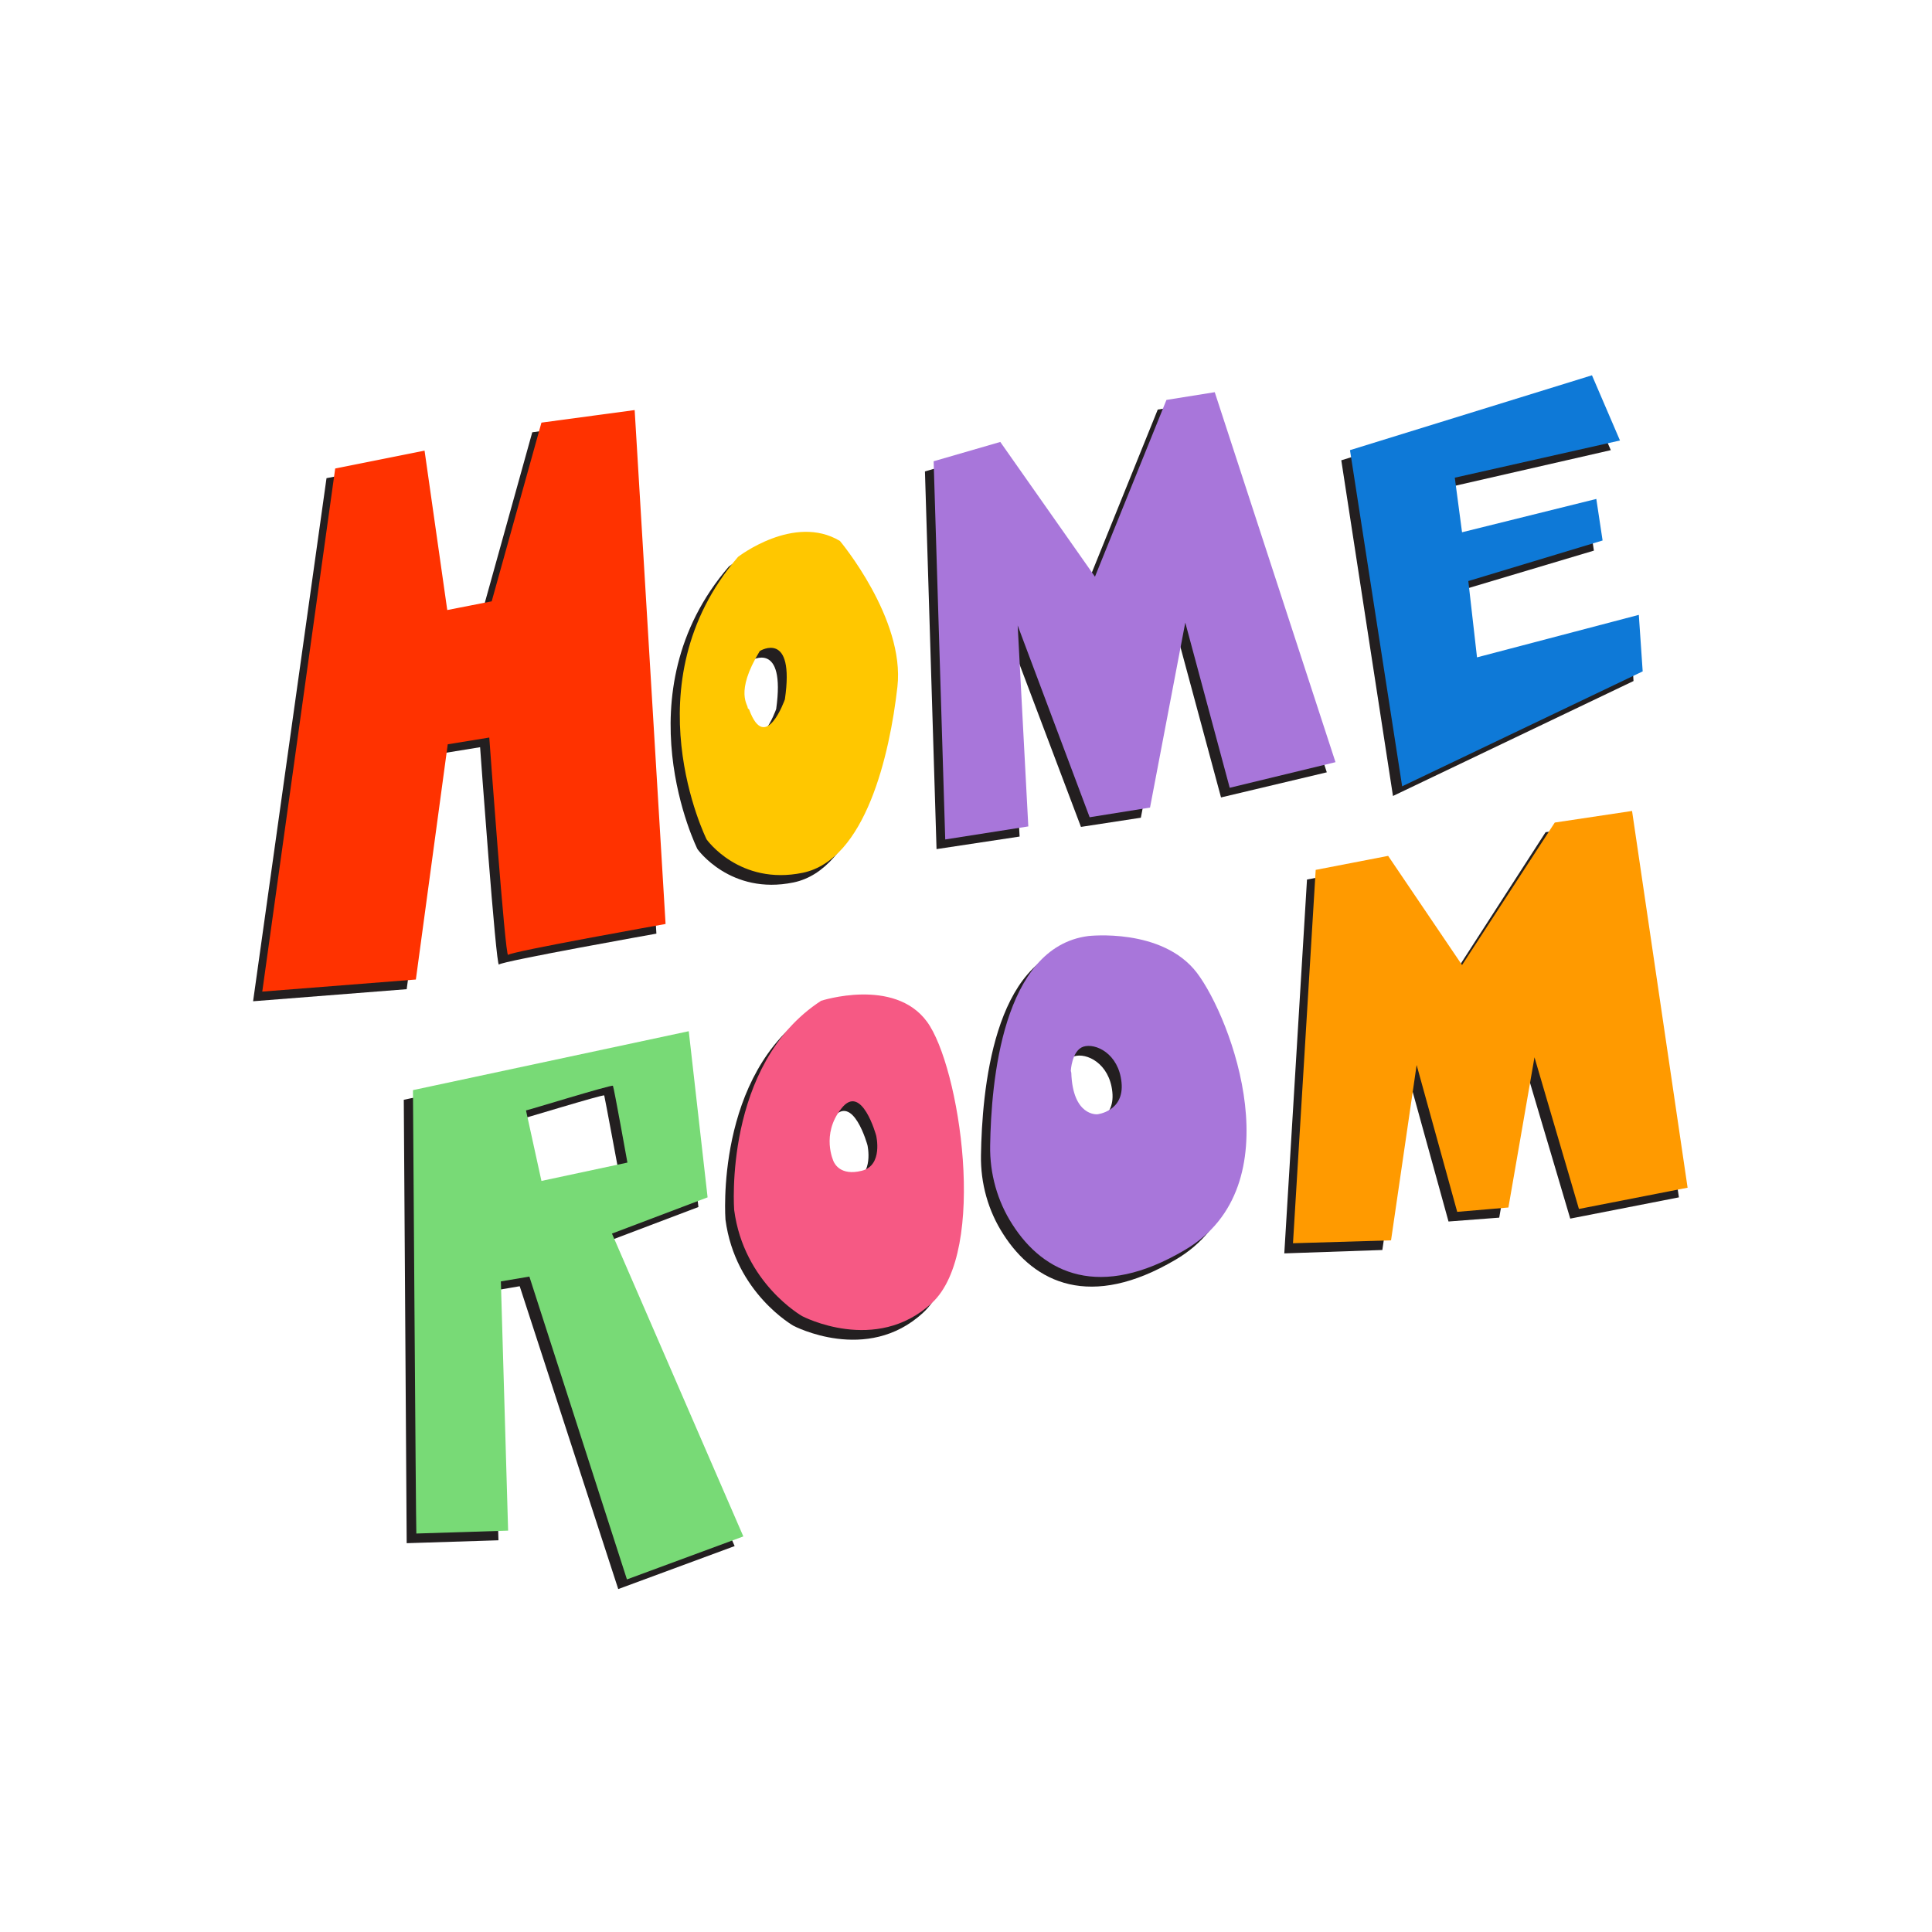
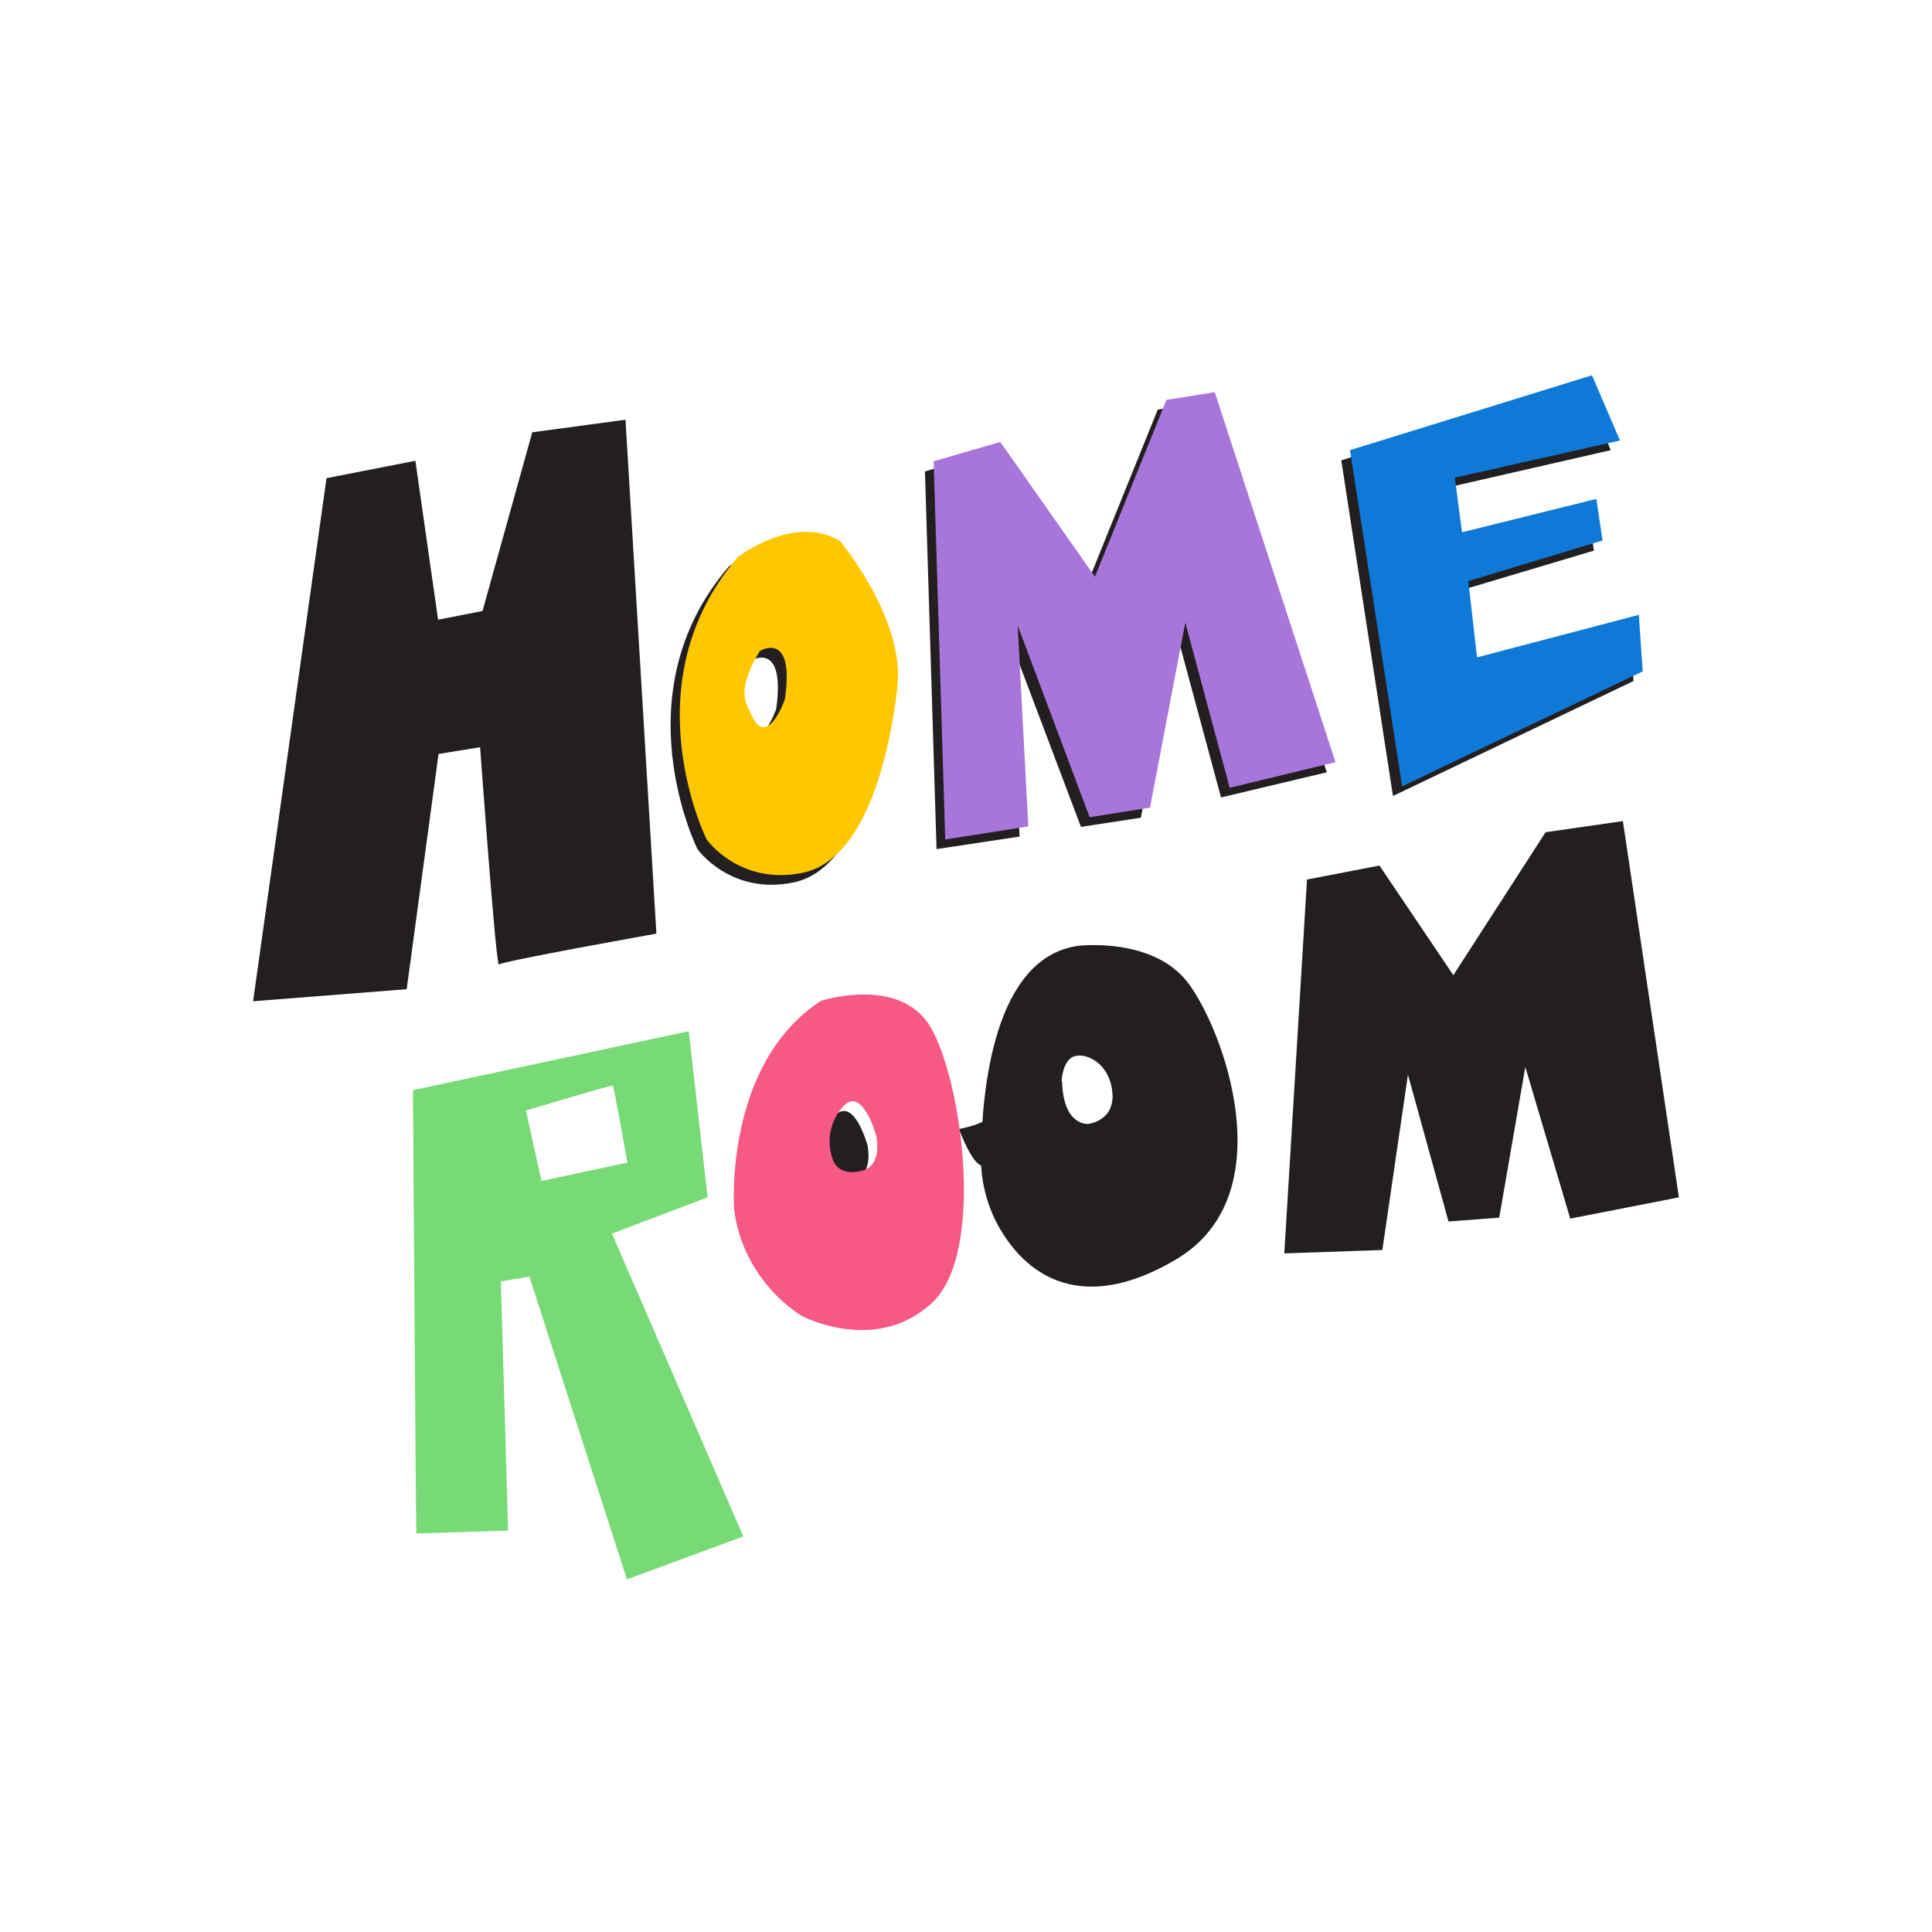
<svg xmlns="http://www.w3.org/2000/svg" version="1.1" id="Layer_1" x="0px" y="0px" viewBox="0 0 400 400" style="enable-background:new 0 0 400 400;" xml:space="preserve">
  <style type="text/css">
	.st0{fill:#231F20;}
	.st1{fill:#FF3200;}
	.st2{fill:#FFC700;}
	.st3{fill:#A876DA;}
	.st4{fill:#0E79D7;}
	.st5{fill:#78DA76;}
	.st6{fill:#FF9A00;}
	.st7{fill:#F65984;}
</style>
  <g>
    <path class="st0" d="M86,95.4L67.6,99L52.4,207.3l31.8-2.5l6.6-48.7l8.6-1.4c0,0,3.3,45.7,3.9,45s32.6-6.4,32.6-6.4l-6.4-106.4   l-19.3,2.6l-10.3,37l-9.2,1.8L86,95.4L86,95.4z" />
    <path class="st0" d="M172,114c-9.5-5.7-21.1,3.3-21.1,3.3c-22.6,26.2-6.5,58.5-6.5,58.5s6.8,9.6,19.9,6.9c13-2.7,18-24.4,19.6-38.5   S172,114,172,114L172,114z M160.7,146.8c0,0-4,11.4-7.4,2.1l-0.3-0.3c0.2-0.6-2.8-3.1,2.5-11.8   C155.5,136.7,162.7,132.5,160.7,146.8L160.7,146.8z" />
    <polygon class="st0" points="193.9,175.8 191.5,97.6 205.3,93.6 224.9,121.4 239.7,84.8 249.6,83.2 274.7,159.9 252.8,165.1    243.6,131 236.2,169.3 223.8,171.2 208.8,131.5 211.1,173.2  " />
    <polyline class="st0" points="333.5,93.2 327.7,79.8 277.7,95.3 288.4,164.8 338.2,141 337.5,129.3 303.9,138.2 302.2,122.3    330,114 328.7,105.4 300.8,112.2 299.4,101  " />
-     <path class="st0" d="M124.8,257.4l19.8-7.5l-3.9-34.4l-57.1,12.2c0,0,0.6,90.5,0.6,91.8l19-0.6l-1.5-51.6l5.9-1L128,329l24.1-8.9   L124.8,257.4L124.8,257.4z M110.3,246.5l-3.2-14.6c0.4,0,17.9-5.4,18-5.1s3,15.9,3,15.9L110.3,246.5L110.3,246.5z" />
    <polygon class="st0" points="265.9,259.5 270.6,182.1 285.6,179.2 300.9,201.9 320,172.3 336,170 347.6,247.9 325.1,252.3    315.8,220.9 310.4,252.1 299.9,252.9 291.5,222.5 286.2,258.8  " />
-     <path class="st0" d="M190.1,213.5c-6.8-9.2-21.9-4.3-21.9-4.3c-20.3,13.2-18,43.3-18,43.3c2,15.2,14.1,22,14.1,22s15.2,8,26.8-2.7   C202.8,261.2,196.9,222.7,190.1,213.5L190.1,213.5z M176.6,244.4c-4.4,1.1-5.6-1.5-5.8-1.9c0,0-2.7-5.6,1.6-11   c4.2-5.4,7.2,5.6,7.2,5.6S181,243.3,176.6,244.4L176.6,244.4z" />
+     <path class="st0" d="M190.1,213.5c-6.8-9.2-21.9-4.3-21.9-4.3c2,15.2,14.1,22,14.1,22s15.2,8,26.8-2.7   C202.8,261.2,196.9,222.7,190.1,213.5L190.1,213.5z M176.6,244.4c-4.4,1.1-5.6-1.5-5.8-1.9c0,0-2.7-5.6,1.6-11   c4.2-5.4,7.2,5.6,7.2,5.6S181,243.3,176.6,244.4L176.6,244.4z" />
    <path class="st0" d="M245.9,203.4c-7.2-9.4-22.5-7.6-22.5-7.6c-17.8,2.3-20.1,30.3-20.3,43.4c-0.1,5.8,1.5,11.5,4.6,16.3   c6.5,10.2,18.1,15.7,35.7,5.3C266.1,247.5,253.2,212.9,245.9,203.4L245.9,203.4z M230.3,226.1c0.6,6-5,6.6-5,6.6s-5.1,0.5-5.4-8.6   l-0.1-0.4c0,0,0.2-4.2,2.6-5C224.9,217.9,229.7,220.1,230.3,226.1L230.3,226.1z" />
  </g>
  <g>
-     <path class="st1" d="M87.9,93.3L69.4,97L54.3,205.3l31.8-2.5l6.6-48.7l8.6-1.4c0,0,3.3,45.7,3.9,45s32.6-6.4,32.6-6.4l-6.4-106.4   l-19.3,2.6l-10.3,37l-9.2,1.8L87.9,93.3L87.9,93.3z" />
    <path class="st2" d="M173.9,112c-9.5-5.7-21.1,3.3-21.1,3.3c-22.6,26.2-6.5,58.5-6.5,58.5s6.8,9.6,19.9,6.9   c13-2.7,18-24.4,19.6-38.5S173.9,112,173.9,112L173.9,112z M162.5,144.8c0,0-4,11.4-7.4,2.1l-0.3-0.3c0.2-0.6-2.8-3.1,2.5-11.8   C157.4,134.7,164.6,130.4,162.5,144.8L162.5,144.8z" />
    <polygon class="st3" points="195.7,173.8 193.3,95.5 207.1,91.5 226.7,119.4 241.5,82.8 251.5,81.2 276.5,157.8 254.6,163.1    245.4,128.9 238.1,167.2 225.6,169.2 210.7,129.5 212.9,171.1  " />
    <polyline class="st4" points="335.4,91.2 329.6,77.7 279.5,93.2 290.3,162.8 340.1,139 339.3,127.3 305.8,136.1 304,120.3    331.8,111.9 330.5,103.3 302.7,110.2 301.2,98.9  " />
    <path class="st5" d="M126.7,255.4l19.8-7.5l-3.9-34.4l-57.1,12.2c0,0,0.6,90.5,0.7,91.8l19-0.6l-1.5-51.6l5.9-1l20.2,62.7l24.1-8.9   L126.7,255.4L126.7,255.4z M112.1,244.5l-3.2-14.6c0.3,0,17.8-5.4,18-5.1s3,15.9,3,15.9L112.1,244.5L112.1,244.5z" />
-     <polygon class="st6" points="267.7,257.4 272.4,180.1 287.4,177.2 302.7,199.8 321.9,170.3 337.9,167.9 349.4,245.9 326.9,250.3    317.7,218.9 312.3,250 301.7,250.9 293.3,220.5 288,256.8  " />
    <path class="st7" d="M191.9,211.5c-6.8-9.2-21.9-4.3-21.9-4.3c-20.3,13.2-18,43.3-18,43.3c2,15.2,14.1,22,14.1,22s15.2,8,26.8-2.7   C204.6,259.1,198.7,220.7,191.9,211.5L191.9,211.5z M178.4,242.4c-4.4,1.1-5.6-1.5-5.8-1.9c0,0-2.7-5.6,1.6-11   c4.2-5.4,7.2,5.6,7.2,5.6S182.9,241.3,178.4,242.4L178.4,242.4z" />
-     <path class="st3" d="M247.8,201.4c-7.2-9.4-22.5-7.6-22.5-7.6c-17.8,2.3-20.1,30.3-20.3,43.4c-0.1,5.8,1.5,11.5,4.6,16.3   c6.5,10.2,18.1,15.7,35.7,5.3C268,245.5,255,210.9,247.8,201.4L247.8,201.4z M232.2,224.1c0.6,6-5,6.6-5,6.6s-5.1,0.5-5.4-8.6   l-0.1-0.4c0,0,0.2-4.2,2.6-5C226.8,215.9,231.6,218.1,232.2,224.1L232.2,224.1z" />
  </g>
</svg>